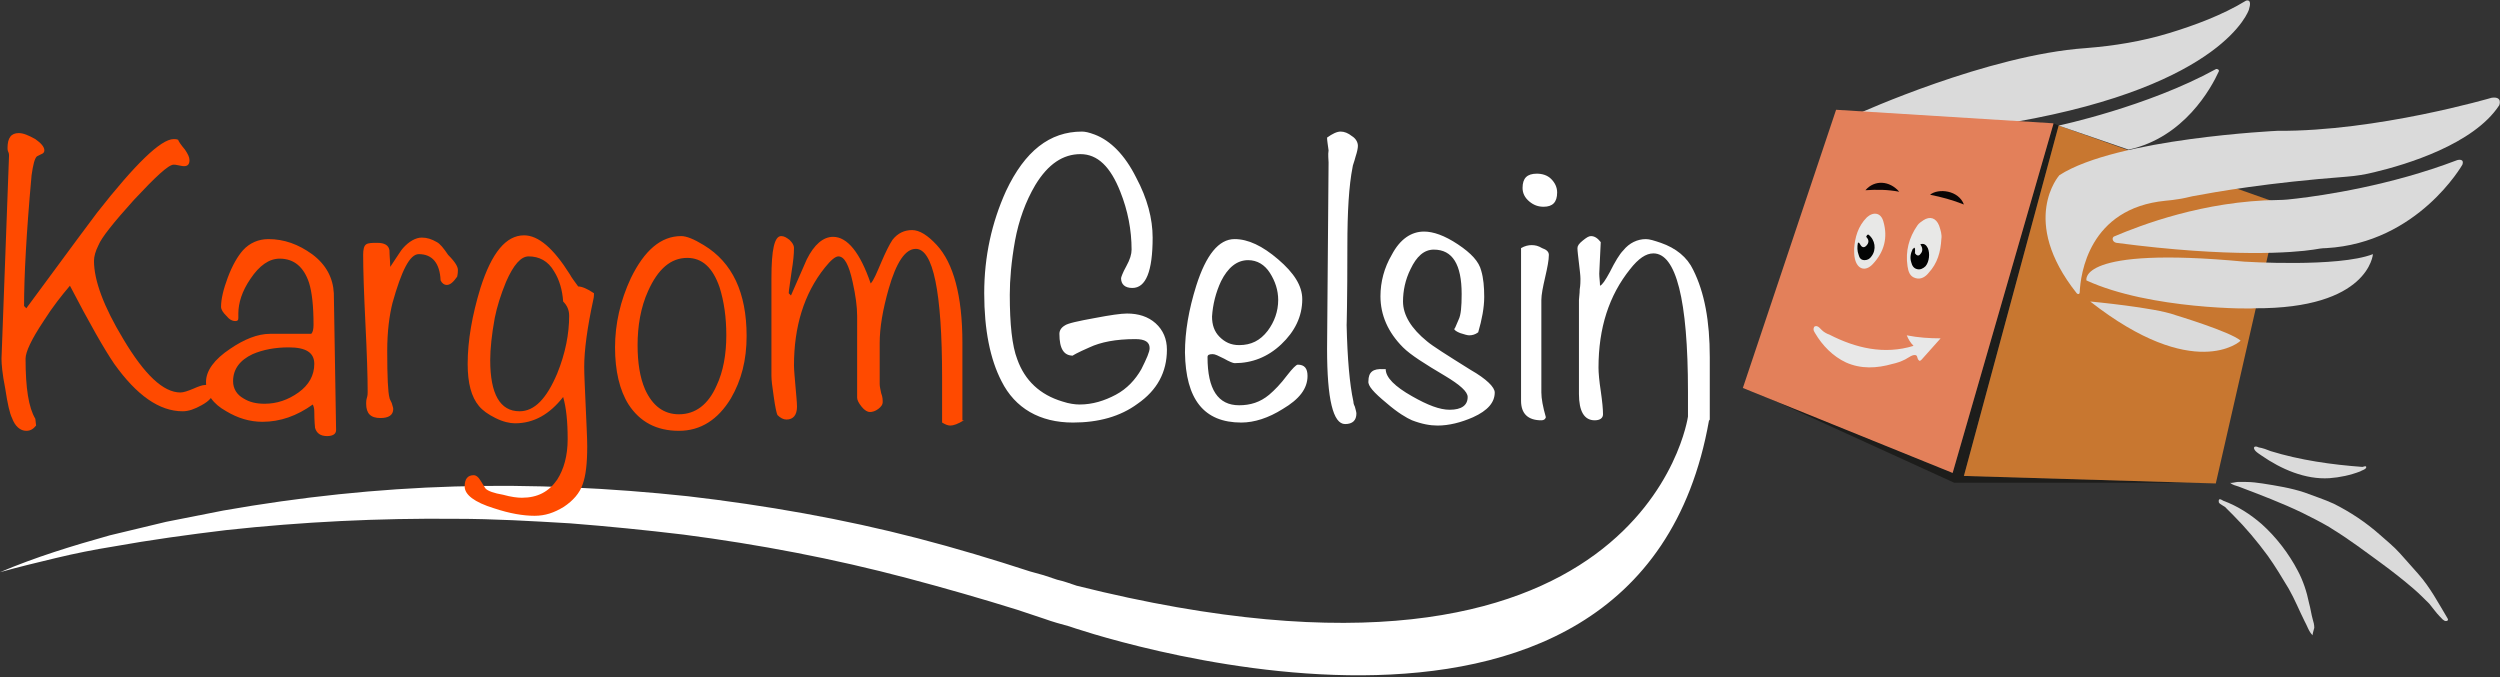
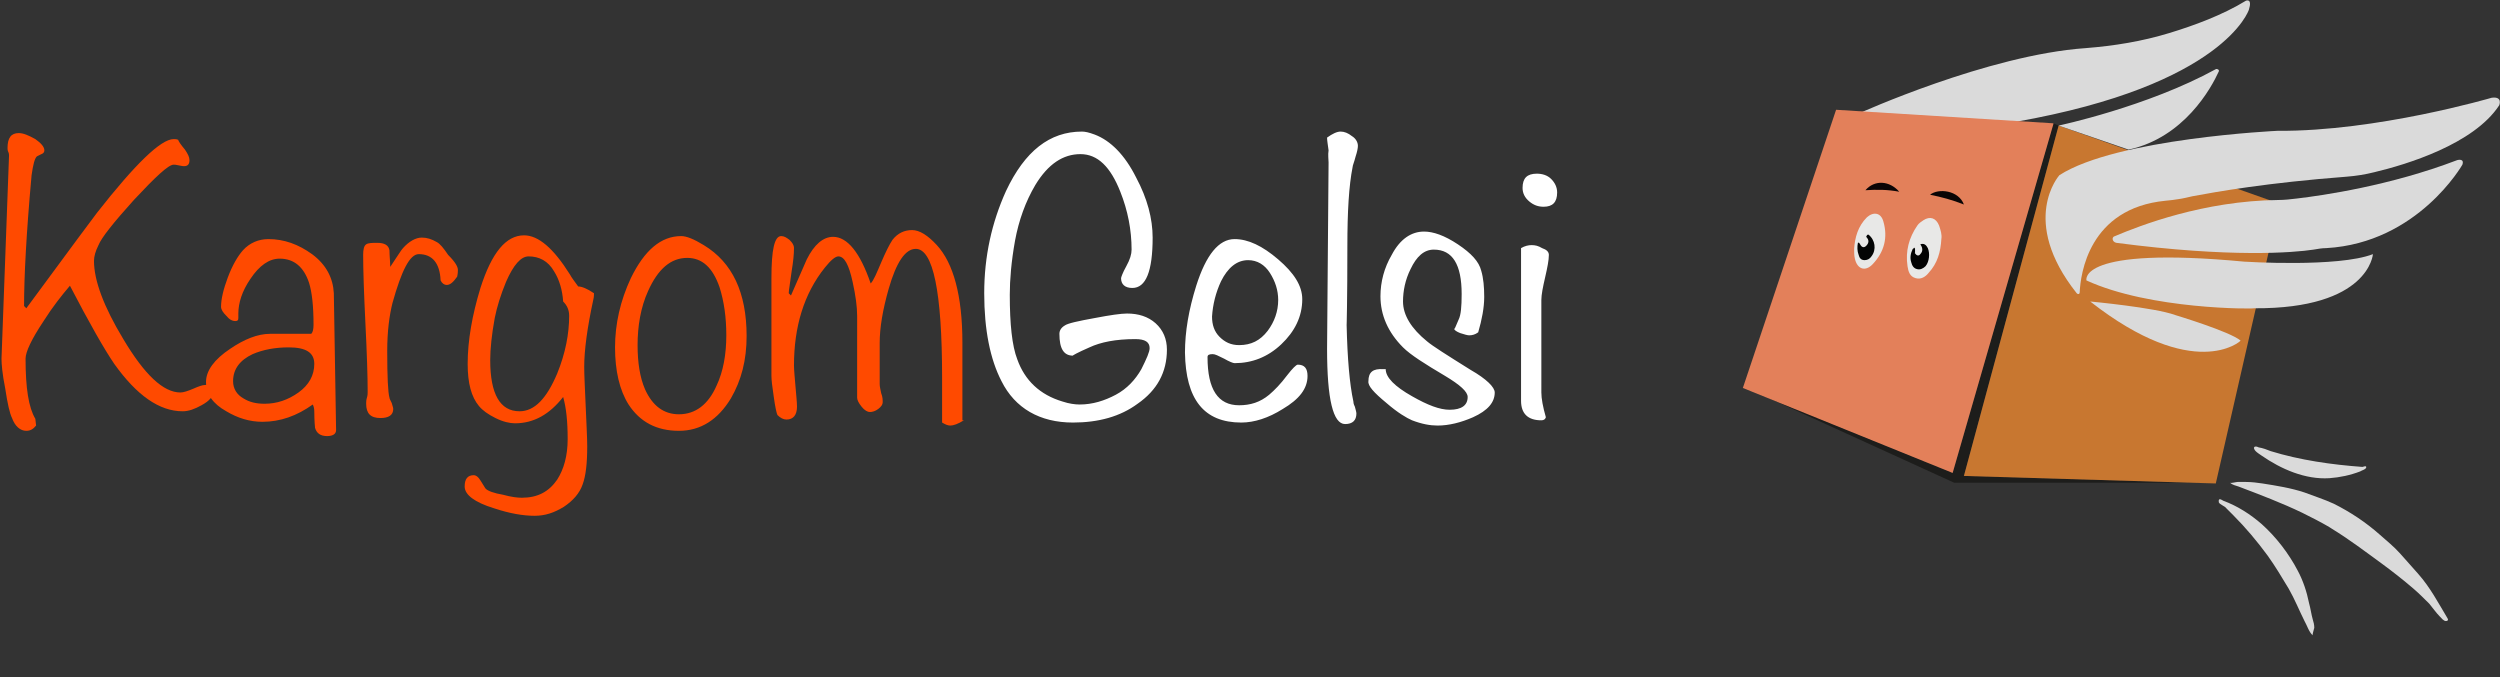
<svg xmlns="http://www.w3.org/2000/svg" xmlns:xlink="http://www.w3.org/1999/xlink" version="1.1" id="katman_1" x="0" y="0" viewBox="0 0 332.5 90.1" xml:space="preserve">
  <rect x="0" y="0" width="332.5" height="90.1" fill="#333333" stroke="none" />
  <style>.st9{fill:#fff}.st18{fill:#d4d4d4}.st27{fill:#dadada}.st35{fill:#020202}.st38{fill:#ff4a00}</style>
  <defs>
    <path id="SVGID_00000173862485275350120160000003775977706283476108_" d="M1294.5-511.9H542.1c-39.2 0-71-31.8-71-71V-1168c0-39.2 31.8-71 71-71h752.4c39.2 0 71 31.8 71 71v585.1c0 39.2-31.8 71-71 71" />
  </defs>
  <clipPath id="SVGID_00000182489427631395415540000003466011201885365684_">
    <use xlink:href="#SVGID_00000173862485275350120160000003775977706283476108_" style="overflow:visible" />
  </clipPath>
  <g style="opacity:.37;clip-path:url(#SVGID_00000182489427631395415540000003466011201885365684_)">
    <defs>
      <path id="SVGID_00000035495341288898747610000007133294249454950567_" style="opacity:.37" d="M459.5-1243.6h919.3v740.9H459.5z" />
    </defs>
    <clipPath id="SVGID_00000016783334147022849610000009465126618412172726_">
      <use xlink:href="#SVGID_00000035495341288898747610000007133294249454950567_" style="overflow:visible" />
    </clipPath>
    <g id="Mask_Group_13_00000034062305912786804690000007776563390059985317_" style="clip-path:url(#SVGID_00000016783334147022849610000009465126618412172726_)">
      <g id="Group_2055_00000072998996613390920380000010888202885642489486_" transform="translate(422.188 -435.811)">
        <path id="Rectangle_918_00000010286129022516827310000004412630497211259041_" class="st18" d="m-474.7-270.7.3-.4 914.2 928.9-.4.4z" />
        <path id="Rectangle_919_00000079463988685593204180000009255696197590042533_" class="st18" d="m-462.4-283.2.4-.4 914.1 928.9-.4.4z" />
        <path id="Rectangle_920_00000038380023650142352090000006168254930561658790_" class="st18" d="m-450.1-295.8.4-.3 914.1 928.8-.3.4z" />
        <path id="Rectangle_921_00000010997377131796628080000006127563206969422781_" class="st18" d="m-437.7-308.3.3-.4 914.2 928.9-.4.4z" />
        <path id="Rectangle_922_00000047743096906627638520000018326558666199255222_" class="st18" d="m-425.4-320.8.4-.4 914.1 928.9-.4.4z" />
        <path id="Rectangle_923_00000148636570072618427560000001318147446824750234_" class="st18" d="m-413.1-333.4.4-.3 914.1 928.9-.3.3z" />
        <path id="Rectangle_924_00000108280097237376571370000002783851814854634675_" class="st18" d="m-400.7-345.9.3-.4 914.2 928.9-.4.4z" />
        <path id="Rectangle_925_00000122709896719939703160000012830877542751613369_" class="st18" d="m-388.4-358.4.4-.4 914.1 928.9-.4.4z" />
        <path id="Rectangle_926_00000066501575815573581650000003416093017207404426_" class="st18" d="m-376.1-370.9.4-.4 914.1 928.9-.3.3z" />
        <path id="Rectangle_927_00000182495168709646964610000017234450720002557858_" class="st18" d="m-363.7-383.5.3-.4L550.8 545l-.4.4z" />
        <path id="Rectangle_928_00000077323447440045874550000017619460250352763028_" class="st18" d="m-351.4-396 .4-.4 914.1 928.9-.4.4z" />
        <path id="Rectangle_929_00000091706858883126228920000012998070002444486798_" class="st18" d="m-339.1-408.5.4-.4L575.4 520l-.3.3z" />
        <path id="Rectangle_930_00000139271092092541286180000000140863931031237522_" class="st18" d="m-326.8-421.1.4-.3 914.2 928.8-.4.4z" />
        <path id="Rectangle_931_00000148643547039540117740000006302865482903027125_" class="st18" d="m-314.4-433.6.4-.4 914.1 928.9-.4.4z" />
        <path id="Rectangle_932_00000059310216967746367920000009722493283871392701_" class="st18" d="m-302.1-446.1.4-.4 914.1 928.9-.3.3z" />
        <path id="Rectangle_933_00000036225448429427908800000015841131888821521286_" class="st18" d="m-289.8-458.7.4-.3 914.2 928.8-.4.4z" />
        <path id="Rectangle_934_00000008133129699010737320000017906260060332730301_" class="st18" d="m-277.4-471.2.3-.4 914.2 928.9-.4.4z" />
        <path id="Rectangle_935_00000026133276096148242700000005772045211530202506_" class="st18" d="m-265.1-483.7.4-.4 914 928.7-.4.4z" />
      </g>
    </g>
  </g>
  <path class="st27" d="M310.1 70.3c-.1-.1-.2-.1-.3-.2-1.2-.7-2.4-1.3-3.6-1.9-2.7-1.3-5.6-2.4-8.5-3.5-.3-.1-.8-.2-1.1-.5.1.1.8-.1 1-.1h1.1c.8 0 1.5.1 2.2.2 1.9.3 3.8.6 5.6 1.2 1.3.5 2.6.9 3.9 1.5 2.2 1.1 4.3 2.5 6.1 4.1.9.8 1.9 1.6 2.7 2.5l2.4 2.7c1.6 1.8 2.7 3.9 3.9 5.9.2.3 0 .4-.2.4-.3 0-.6-.4-.8-.6-.5-.5-.9-1.1-1.4-1.7-.7-.7-1.4-1.4-2.1-2-1.4-1.2-2.8-2.3-4.3-3.4-2.2-1.6-4.3-3.2-6.6-4.6m-15-3.5c-.1-.7.4-.3.6-.2 1.9.7 3.6 1.8 5.1 3.1 1.9 1.7 3.6 3.9 4.8 6.2.7 1.3 1.2 2.8 1.5 4.3.2.7.3 1.5.5 2.2.1.3.2.7.2 1.1 0 .1-.3.9-.2 1-.5-.4-.8-1.4-1.1-1.9-.7-1.4-1.3-2.9-2.1-4.3-.9-1.5-1.8-3-2.8-4.4-1.4-1.9-2.9-3.7-4.6-5.4l-.9-.9c-.2-.3-.9-.5-1-.8M300 60c-.1-.1-.3-.4-.2-.5.1-.2.4-.1.6 0 .6.1 1.1.3 1.6.5 3.9 1.2 8.1 1.8 12.2 2.1.1 0 .5-.2.5 0 .1.3-.7.5-.8.6-1.3.5-2.7.8-4.1.9-3.2.2-6.4-1.2-9-3-.3-.2-.6-.4-.8-.6" />
  <path class="st9" d="M142.7 56.2c3.4 0 6.3-.8 8.6-2.5q3.9-2.7 3.9-7.2c0-1.4-.5-2.6-1.5-3.5s-2.3-1.3-3.8-1.3c-.8 0-2.2.2-4.3.6-2.2.4-3.6.7-4 1-.5.3-.7.7-.7 1.1 0 2 .6 2.9 1.8 2.9-.1 0 .6-.4 2.2-1.1 1.5-.7 3.5-1.1 6.1-1.1 1.3 0 1.9.4 1.9 1.2 0 .5-.4 1.4-1.1 2.8-.8 1.4-1.9 2.6-3.4 3.4s-3.1 1.3-4.8 1.3c-.6 0-1.4-.1-2.3-.4-3-.9-5-2.8-6-5.6-.7-1.8-1-4.7-1-8.6 0-2 .2-4.4.7-7.2.5-2.7 1.4-5.2 2.7-7.4 1.7-2.8 3.7-4.1 6-4.1s4 1.7 5.3 5c1 2.5 1.5 5.1 1.5 7.7 0 .6-.2 1.3-.7 2.2s-.7 1.5-.7 1.6c0 .8.5 1.3 1.5 1.3 1.8 0 2.7-2.2 2.7-6.7 0-2.5-.7-5.2-2.2-8-1.5-3-3.4-4.9-5.5-5.7-.8-.3-1.3-.4-1.7-.4-4.3 0-7.6 2.6-10.1 7.9-1.9 4.2-2.9 8.7-2.9 13.6s.8 8.8 2.3 11.7c1.8 3.6 5.1 5.5 9.5 5.5m22.4 0c1.7 0 3.6-.6 5.5-1.8 2.2-1.3 3.3-2.7 3.3-4.4 0-1-.4-1.5-1.3-1.5-.2 0-.7.5-1.4 1.4-.9 1.2-1.7 2-2.4 2.6-1.2 1-2.5 1.4-4 1.4-2.8 0-4.2-2.1-4.2-6.4 0-.3.2-.4.7-.4.3 0 .7.2 1.5.6.7.4 1.2.6 1.4.6 2.3 0 4.4-.8 6.2-2.5s2.8-3.7 2.8-6c0-1.8-1.1-3.5-3.2-5.3s-4-2.7-5.8-2.7c-2.1 0-3.8 2.1-5.1 6.2-1 3.2-1.5 6.1-1.5 8.9.1 6.2 2.5 9.3 7.5 9.3m-2.7-18.8c.9-1.8 2.1-2.8 3.6-2.8 1.2 0 2.2.6 2.9 1.7s1.1 2.3 1.1 3.6c0 1.5-.5 2.9-1.4 4.1-1 1.3-2.2 1.9-3.8 1.9-1.1 0-1.9-.4-2.6-1.1s-1-1.6-1-2.7c.1-1.6.5-3.2 1.2-4.7m14.3-15.8-.2 24.8c0 6.7.8 10 2.4 10 1 0 1.5-.5 1.5-1.4 0-.2-.1-.5-.2-.9-.2-.4-.2-.6-.2-.7q-.75-3.45-.9-10.2c0 .3.1-3.2.1-10.5 0-4.5.2-8 .7-10.5 0-.2.2-.6.4-1.4.2-.6.3-1.1.3-1.4 0-.5-.3-1-.8-1.3q-.75-.6-1.5-.6c-.5 0-1.1.3-1.8.8 0 .4.1.9.2 1.7-.1.6 0 1.2 0 1.6m7.7 32c1.5 1.3 2.7 2 3.4 2.3 1.3.5 2.4.7 3.4.7 1.5 0 3.1-.4 4.7-1.1 2-.9 2.9-2 2.9-3.3 0-.7-1.1-1.8-3.2-3-3.2-2-5.1-3.2-5.8-3.8-2.1-1.7-3.2-3.5-3.2-5.3 0-1.4.3-2.9 1-4.3.8-1.7 1.8-2.6 3.1-2.6 2.5 0 3.7 2 3.7 5.9 0 1.7-.1 2.8-.4 3.4q-.6 1.5-.6 1.2c0 .2.3.4.8.6q.9.3 1.2.3c.4 0 .8-.1 1.2-.4.5-1.7.8-3.3.8-4.7 0-1.3-.1-2.5-.4-3.5-.3-1.2-1.3-2.3-3.1-3.5s-3.3-1.7-4.5-1.7c-1.7 0-3.2 1-4.3 3.1-1 1.7-1.5 3.6-1.5 5.5 0 2.5 1 4.8 3 6.8 1 1 2.9 2.2 5.6 3.8 2 1.2 3 2.1 3 2.8 0 1.1-.8 1.7-2.4 1.7-1.3 0-2.9-.6-5-1.8-2.3-1.3-3.5-2.5-3.5-3.6h-.3c-1.4-.1-2 .4-2 1.6-.1.6.7 1.5 2.4 2.9m20.9-26.1c1.2 0 1.8-.6 1.8-1.9 0-.7-.3-1.3-.8-1.8s-1.2-.7-1.9-.7c-1.3 0-1.9.6-1.9 1.9q0 1.05.9 1.8c.6.5 1.2.7 1.9.7m-.3 28.4c.3 0 .5-.1.6-.4q-.6-2.1-.6-3.3V39.9c0-.7.2-1.7.5-3s.5-2.3.5-3q0-.6-.9-.9c-.5-.3-.9-.4-1.4-.4-.4 0-.9.1-1.4.4v20.3c0 1.7.9 2.6 2.7 2.6" />
-   <path class="st9" d="M227.4 55.8v-8.3c0-4.8-.7-8.6-2.2-11.6-.8-1.7-2.3-2.9-4.3-3.6-.9-.3-1.5-.5-2-.5-1.1 0-2.2.5-3 1.5-.5.5-1.1 1.5-1.8 2.9-.6 1.1-1 1.7-1.3 1.8 0-.5-.1-1.1-.1-1.6 0-.4.1-1.8.2-4.2-.4-.5-.8-.8-1.3-.8-.3 0-.6.2-1.1.6s-.7.7-.7 1c0 .4.1 1.1.2 2s.2 1.6.2 2.1c0 .3 0 .8-.1 1.4 0 .6-.1 1.1-.1 1.4v12.5c0 2.3.7 3.5 2.1 3.5.7 0 1.1-.3 1.1-.8 0-.7-.1-1.7-.3-3.1-.2-1.3-.3-2.4-.3-3.1 0-5.3 1.4-9.6 4.2-13.1 1.1-1.4 2.1-2.1 3.1-2.1 3 0 4.6 6.1 4.6 18.4v3.3s-5.8 41.4-81.3 22.5c-.9-.3-1.7-.6-2.6-.8l-1.8-.6-1.8-.5c-4.9-1.6-9.9-3.1-14.9-4.4-10-2.6-20.3-4.4-30.6-5.6-10.3-1.1-20.7-1.6-31-1.3s-20.6 1.4-30.8 3.2c-2.5.5-5.1 1-7.6 1.5l-7.5 1.8c-5 1.4-9.9 2.9-14.6 4.9 2.5-.7 5-1.3 7.5-1.9q3.75-.9 7.5-1.5c5-.9 10.1-1.6 15.1-2.2 10.1-1.1 20.3-1.6 30.5-1.5 5.1 0 10.1.3 15.2.6 5.1.4 10.1.9 15.1 1.5 10 1.3 20 3.2 29.8 5.8 4.9 1.3 9.8 2.7 14.6 4.2l3.6 1.2c1.1.4 2.2.7 3.3 1 0 0 75.6 26.5 85.1-27.4h-.2c.1.1.2.1.3-.1" />
  <path style="fill:#1d1d1b" d="m273.8 16.7-.7-.3-13.4 46.5-25-10.2 25.2 11.5h31.3l-30-.9z" />
  <path style="fill:#c87730" d="m261.2 63.3 12.6-46.6 29.4 10.4-8.5 37.2z" />
  <path class="st27" d="M247.2 15.1s17.2-7.8 30.2-8.7c3.8-.3 7.5-.9 11.1-2 3.3-1 7.1-2.4 10.2-4.3 0 0 .9-.4.4 1.2 0 0-3.2 10-31 14.9l-.4.3-20.5-1.1m26.6 1.3s11.8-2.5 20.9-7.5c.2-.1.5.1.4.3-1 2.2-4.6 8.8-12 10.4z" />
  <path class="st27" d="M276.6 38.9c.1-2.4 1.2-11.2 11.4-12.2q1.8-.15 3.6-.6c3.2-.6 10-1.8 20.5-2.6 1.3-.1 2.5-.3 3.7-.6 4.2-1 13.2-3.7 16.6-8.9 0 0 .5-1.2-1-1 0 0-15.3 4.5-28.5 4.4 0 0-21.4 1-29 5.9 0 0-5.4 6 2.3 15.7.2.2.4.1.4-.1" />
  <path class="st27" d="M281.3 31.4c3.3-1.4 11.8-4.7 21.7-4.8.8 0 1.7-.1 2.5-.2 3.4-.4 12.4-1.7 21.3-5.1 0 0 1-.3.7.6 0 0-5.9 10.4-18.1 11.1-.6 0-1.1.1-1.7.2-2.6.4-11 1.1-26.2-.9-.6-.1-.7-.8-.2-.9" />
  <path class="st27" d="M277.5 37.3s-1.3-4.6 21-2.5c0 0 12.5.8 17.1-1 0 0-.5 7.3-15.8 7.2 0 .1-13.8.2-22.3-3.7m.5 2.8s8.6.8 11.3 1.8c0 0 7.3 2.2 8.7 3.4 0 .1-6.2 5.6-20-5.2" />
  <path style="fill:#e3805a" d="m244.2 14.6-12.4 37 27.9 11.3 13.4-46.4v-.1z" />
-   <path d="m242.1 43.7.2.2c.3.3.7.5 1 .6 3.5 1.8 7.3 2.7 11.2 1.5-.4-.4-.7-.9-.9-1.4 1.5.3 3 .4 4.5.4-.8.9-1.7 1.9-2.5 2.8-.2.2-.3.3-.5 0-.1-.2-.1-.4-.2-.5-.4-.3-1.1.3-1.5.5-.6.3-1.2.5-1.7.6-2.1.6-4.2.7-6.2-.2-1.7-.8-3.1-2.2-4.1-3.9-.1-.2-.2-.3-.2-.5s.1-.4.2-.4c.3-.1.5.1.7.3" style="fill:#e8e8e8" />
  <path d="M258.2 31.8c-.1 1.7-.5 3.2-1.7 4.5-.4.5-1 .9-1.7.7-.8-.2-1-.9-1.1-1.6-.3-2 .2-3.8 1.3-5.4.2-.3.5-.5.8-.7.9-.6 1.7-.3 2.1.7.2.6.4 1.2.3 1.8m-11.6 1.3c.1-1.5.5-3 1.7-4.2.9-.8 1.9-.6 2.2.6.6 2.1.1 4-1.4 5.6-1 1.1-2.1.7-2.4-.7-.1-.4-.1-.8-.1-1.3" style="fill:#e8e8e7" />
  <path d="M252.6 25.5c-1.6-.3-3-.3-4.5-.2 1.2-1.4 3.2-1.3 4.5.2" style="fill:#0c0506" />
  <path class="st35" d="M254.7 33.7c.2.3.5.4.7.1.4-.4.3-.9 0-1.3.5-.2.8.1 1 .5.3.7.2 1.8-.3 2.4-.3.3-.7.5-1.1.4-.5-.1-.7-.5-.8-.9-.2-.6-.1-1.2.2-1.8.4 0 .1.4.3.6" />
  <path class="st35" d="M254.7 33.7c-.3-.1 0-.4-.3-.5.1-.2.2-.4.3-.1z" />
  <path d="M248.5 31.2c.9.7 1.1 2 .4 2.9-.2.3-.5.5-.9.5-.5 0-.7-.3-.8-.7-.2-.5-.2-1.1-.1-1.6.2-.1.2.1.3.2.2.4.5.5.8.2q.6-.6 0-1.2c.1-.2.1-.3.3-.3" style="fill:#030404" />
  <path d="M256.7 25.9c1.1-.9 3.8-.6 4.5 1.3-1.5-.6-3-1-4.5-1.3" style="fill:#0a0505" />
  <path class="st38" d="M28.4 51.9c0 .8-.5 1.4-1.6 2-.9.5-1.7.8-2.5.8-3.1 0-6.1-2.1-9.1-6.3-1.3-1.9-3.3-5.4-5.9-10.4-1.1 1.3-2.3 2.8-3.5 4.7-1.6 2.4-2.4 4.1-2.4 5 0 3.9.4 6.5 1.3 8l.1.9c-.4.5-.8.7-1.3.7-.8 0-1.5-.6-1.9-1.7q-.45-.9-.9-3.9c-.4-2-.5-3.3-.5-4l1-27c0-.1 0-.3-.1-.5s-.1-.4-.1-.5c0-1.4.5-2 1.5-2 .6 0 1.3.3 2.2.8.7.5 1.2 1 1.2 1.5 0 .2-.1.4-.4.5l-.6.3c-.3.3-.5 1.1-.7 2.5-.7 7.7-1 13.5-1 17.4l.3.3c5.9-8 9-12.2 9.4-12.7 5.1-6.5 8.5-9.8 10.2-9.8.2 0 .4 0 .6.1 0 .1.3.6.9 1.3.4.6.6 1 .6 1.4 0 .5-.2.8-.7.8-.1 0-.3 0-.7-.1s-.6-.1-.7-.1c-.7 0-2.4 1.6-5.3 4.7-2.7 3-4.3 5-4.7 6q-.6 1.2-.6 2.1c0 2.6 1.3 6.1 3.9 10.4 2.8 4.7 5.3 7.1 7.6 7.1.4 0 1-.2 1.7-.5s1.2-.5 1.6-.5c.8-.1 1.1.2 1.1.7" />
  <path class="st38" d="M44.7 57.2c0 .5-.4.8-1.2.8-.9 0-1.4-.4-1.6-1.1 0-.1-.1-.8-.1-2.2 0-.4-.1-.7-.2-.9-2.1 1.5-4.3 2.3-6.7 2.3-1.7 0-3.3-.5-4.8-1.4q-2.7-1.5-2.7-3.9c0-1.5 1.1-3 3.2-4.4 1.9-1.3 3.7-2 5.3-2h5.5q.3-.3.3-1.2c0-2.5-.2-4.3-.6-5.6-.7-2.1-2-3.2-3.9-3.2q-2.1 0-3.9 2.7c-1.1 1.6-1.6 3.2-1.6 4.6v.6c0 .3-.1.4-.4.4-.4 0-.8-.2-1.2-.7-.4-.4-.7-.8-.7-1.2q0-1.5.9-3.9c.6-1.6 1.3-2.8 2-3.6.9-1 2.1-1.5 3.4-1.5 2.1 0 4 .7 5.8 2 1.9 1.4 2.8 3.2 2.9 5.2zm-2.9-8.8c0-1.5-1.1-2.2-3.4-2.2q-2.7 0-4.8.9c-1.7.8-2.6 2-2.6 3.6 0 1 .5 1.8 1.4 2.3.8.5 1.7.7 2.8.7q2.4 0 4.5-1.5c1.4-1 2.1-2.3 2.1-3.8m19.1-12.5c0 .1 0 .5-.1.9-.5.7-.9 1.1-1.4 1.1-.3 0-.6-.2-.8-.6-.1-2.3-1.1-3.5-2.9-3.5-1.2 0-2.3 2.2-3.5 6.5-.4 1.6-.7 3.7-.7 6.4 0 3.4.1 5.5.3 6.2 0 .1.1.3.3.7.1.4.2.6.2.8 0 .8-.6 1.2-1.7 1.2-1.3 0-1.9-.6-1.9-1.9 0-.2 0-.5.1-.8s.1-.6.1-.8c0-2-.1-5.1-.3-9.1-.2-4.1-.3-7.1-.3-9.1 0-.7.1-1.2.4-1.4s.8-.2 1.5-.2c.9 0 1.5.3 1.6 1 0 .7.1 1.5.1 2.2 1-1.5 1.5-2.3 1.7-2.5.8-.9 1.7-1.4 2.5-1.4.7 0 1.3.2 2 .6.4.2.9.8 1.5 1.7 1 1 1.3 1.6 1.3 2M79 39c0 .2 0 .5-.1.9-.8 3.7-1.2 6.7-1.2 8.9 0 1.1.1 2.9.2 5.3s.2 4.1.2 5.3c0 2.3-.2 3.9-.6 5-.4 1.2-1.3 2.2-2.5 3-1.3.8-2.5 1.2-3.9 1.2-1.5 0-3.3-.3-5.4-1-2.6-.8-3.9-1.8-3.9-2.9q0-1.5 1.2-1.5c.3 0 .6.2.9.7.4.6.6 1 .7 1.1.3.3 1.1.6 2.3.8 1.1.3 1.9.4 2.5.4 2.1 0 3.6-.8 4.7-2.4.9-1.4 1.4-3.2 1.4-5.4 0-2.4-.2-4.2-.6-5.6-1.8 2.3-3.9 3.5-6.4 3.5-.7 0-1.6-.2-2.6-.7s-1.7-1-2.2-1.6c-1-1.2-1.5-3-1.5-5.6 0-3.1.6-6.5 1.7-10.1 1.5-4.7 3.4-7 5.8-7 1.9 0 3.9 1.7 6.1 5.2.2.4.6.9 1.1 1.6q.75 0 2.1.9m-3.3 3c0-.8-.3-1.4-.8-1.9-.1-1.5-.5-2.9-1.2-4-.8-1.4-2-2-3.4-2-1 0-2 1.1-3 3.4q-1.05 2.55-1.5 4.8c-.4 2.2-.6 4.1-.6 5.6 0 4.5 1.3 6.8 3.9 6.8 2 0 3.6-1.7 5-5 1.1-2.7 1.6-5.3 1.6-7.7m23.6 2.7c0 3.2-.7 5.9-2.1 8.3-1.7 2.8-4 4.3-6.9 4.3-3 0-5.2-1.2-6.7-3.5-1.2-1.9-1.8-4.5-1.8-7.6s.7-6.2 2.1-9.2c1.8-3.7 4-5.6 6.7-5.6q1.05 0 3 1.2c3.8 2.3 5.7 6.3 5.7 12.1m-2.7-.1c0-2.4-.3-4.5-.9-6.4-.9-2.6-2.3-3.9-4.3-3.9-2.2 0-3.9 1.5-5.2 4.4-1 2.2-1.4 4.7-1.4 7.2 0 2.3.3 4.3 1 5.9q1.5 3.3 4.5 3.3c2.2 0 3.9-1.3 5-3.8.9-1.9 1.3-4.2 1.3-6.7m31.6 11.3c-.8.5-1.4.7-1.8.7-.3 0-.6-.1-1.1-.4v-6c0-11.4-1.2-17.1-3.5-17.1-1.4 0-2.6 1.8-3.6 5.3q-1.2 4.2-1.2 7.2v5.5c0 .3.1.7.2 1.2.2.5.2.9.2 1.2q0 .45-.6.9c-.4.3-.8.4-1.1.4s-.7-.2-1.1-.7q-.6-.75-.6-1.2V42q0-1.8-.6-4.5c-.5-2.3-1.1-3.4-1.9-3.4q-.6 0-1.8 1.5c-2.8 3.5-4.1 7.9-4.1 13 0 .6.1 1.6.2 2.8s.2 2.1.2 2.7c0 1.1-.5 1.7-1.4 1.7q-.6 0-1.2-.6c-.1-.2-.3-1-.5-2.5q-.3-1.95-.3-2.7V37c0-3.8.4-5.6 1.3-5.6.4 0 .7.2 1.1.5.4.4.6.7.6 1.1q0 1.2-.3 3c-.2 1.6-.4 2.6-.4 3l.3.3 2.1-4.8c1-2 2.2-3 3.5-3 1.9 0 3.6 2.1 5 6.2.4-.4.8-1.4 1.4-2.8q.9-2.1 1.5-3c.7-.9 1.6-1.3 2.6-1.3s2.1.7 3.3 2c2.2 2.4 3.4 6.7 3.4 13v10.3z" />
</svg>